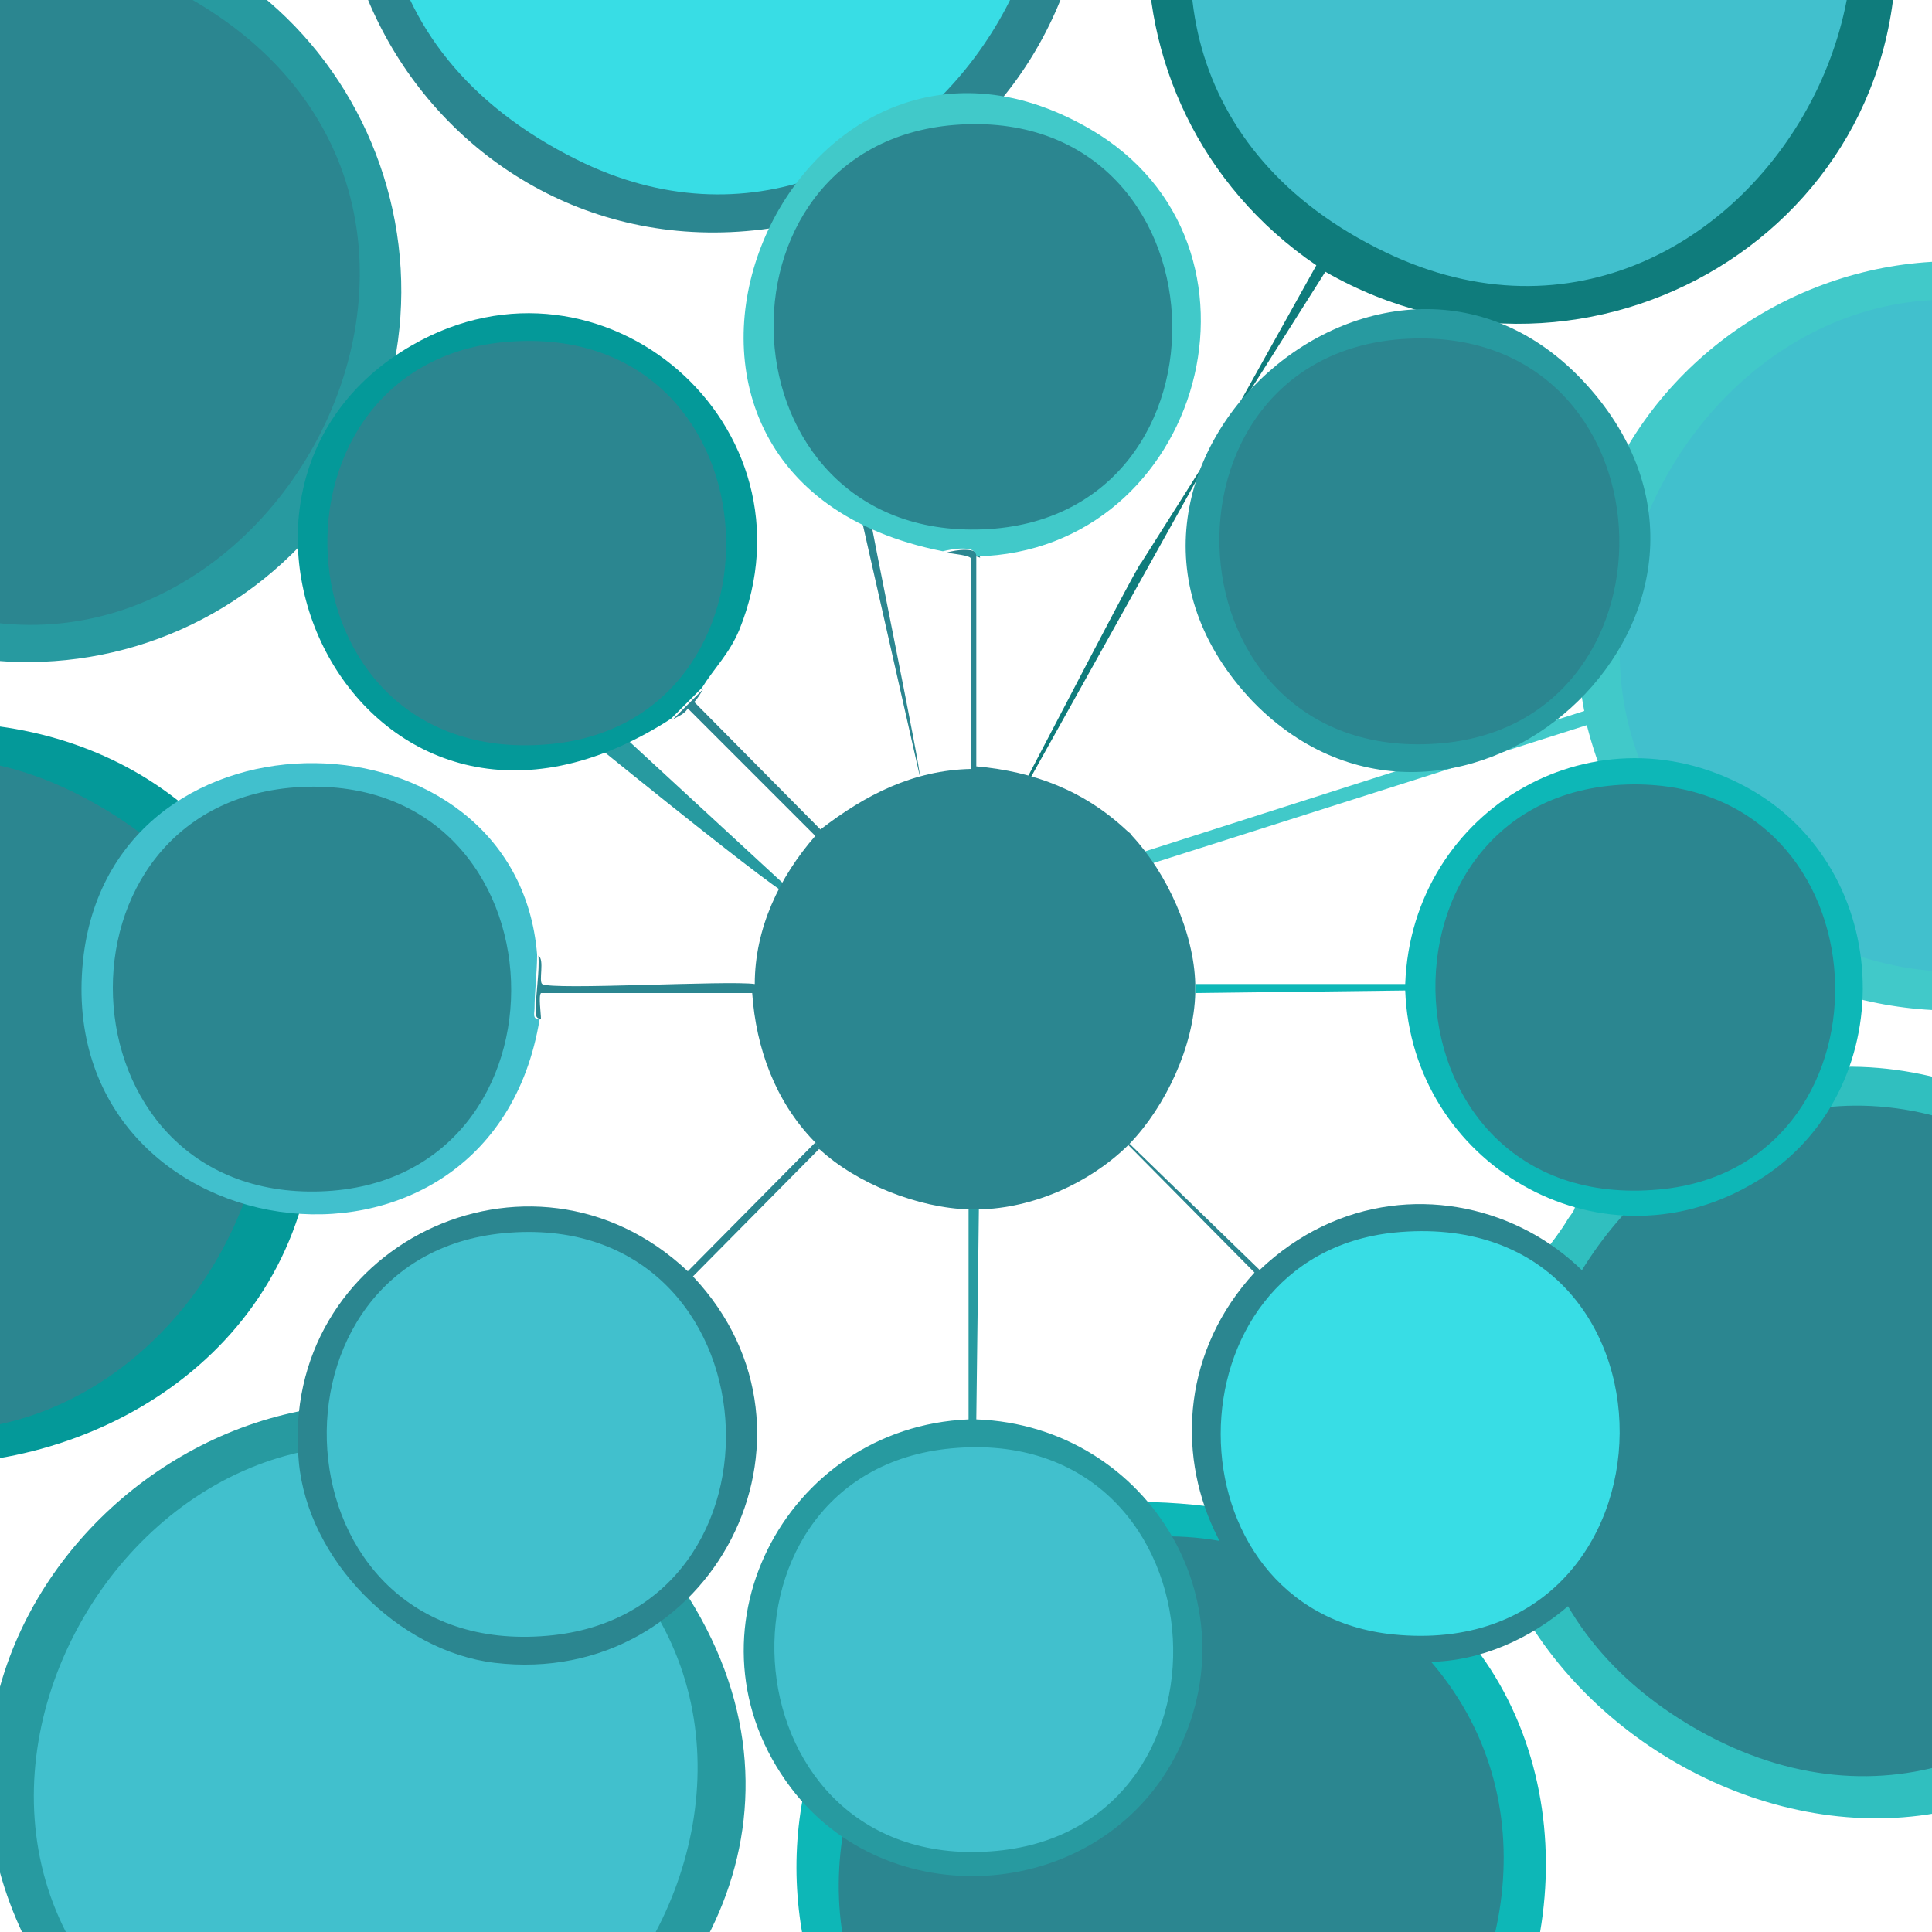
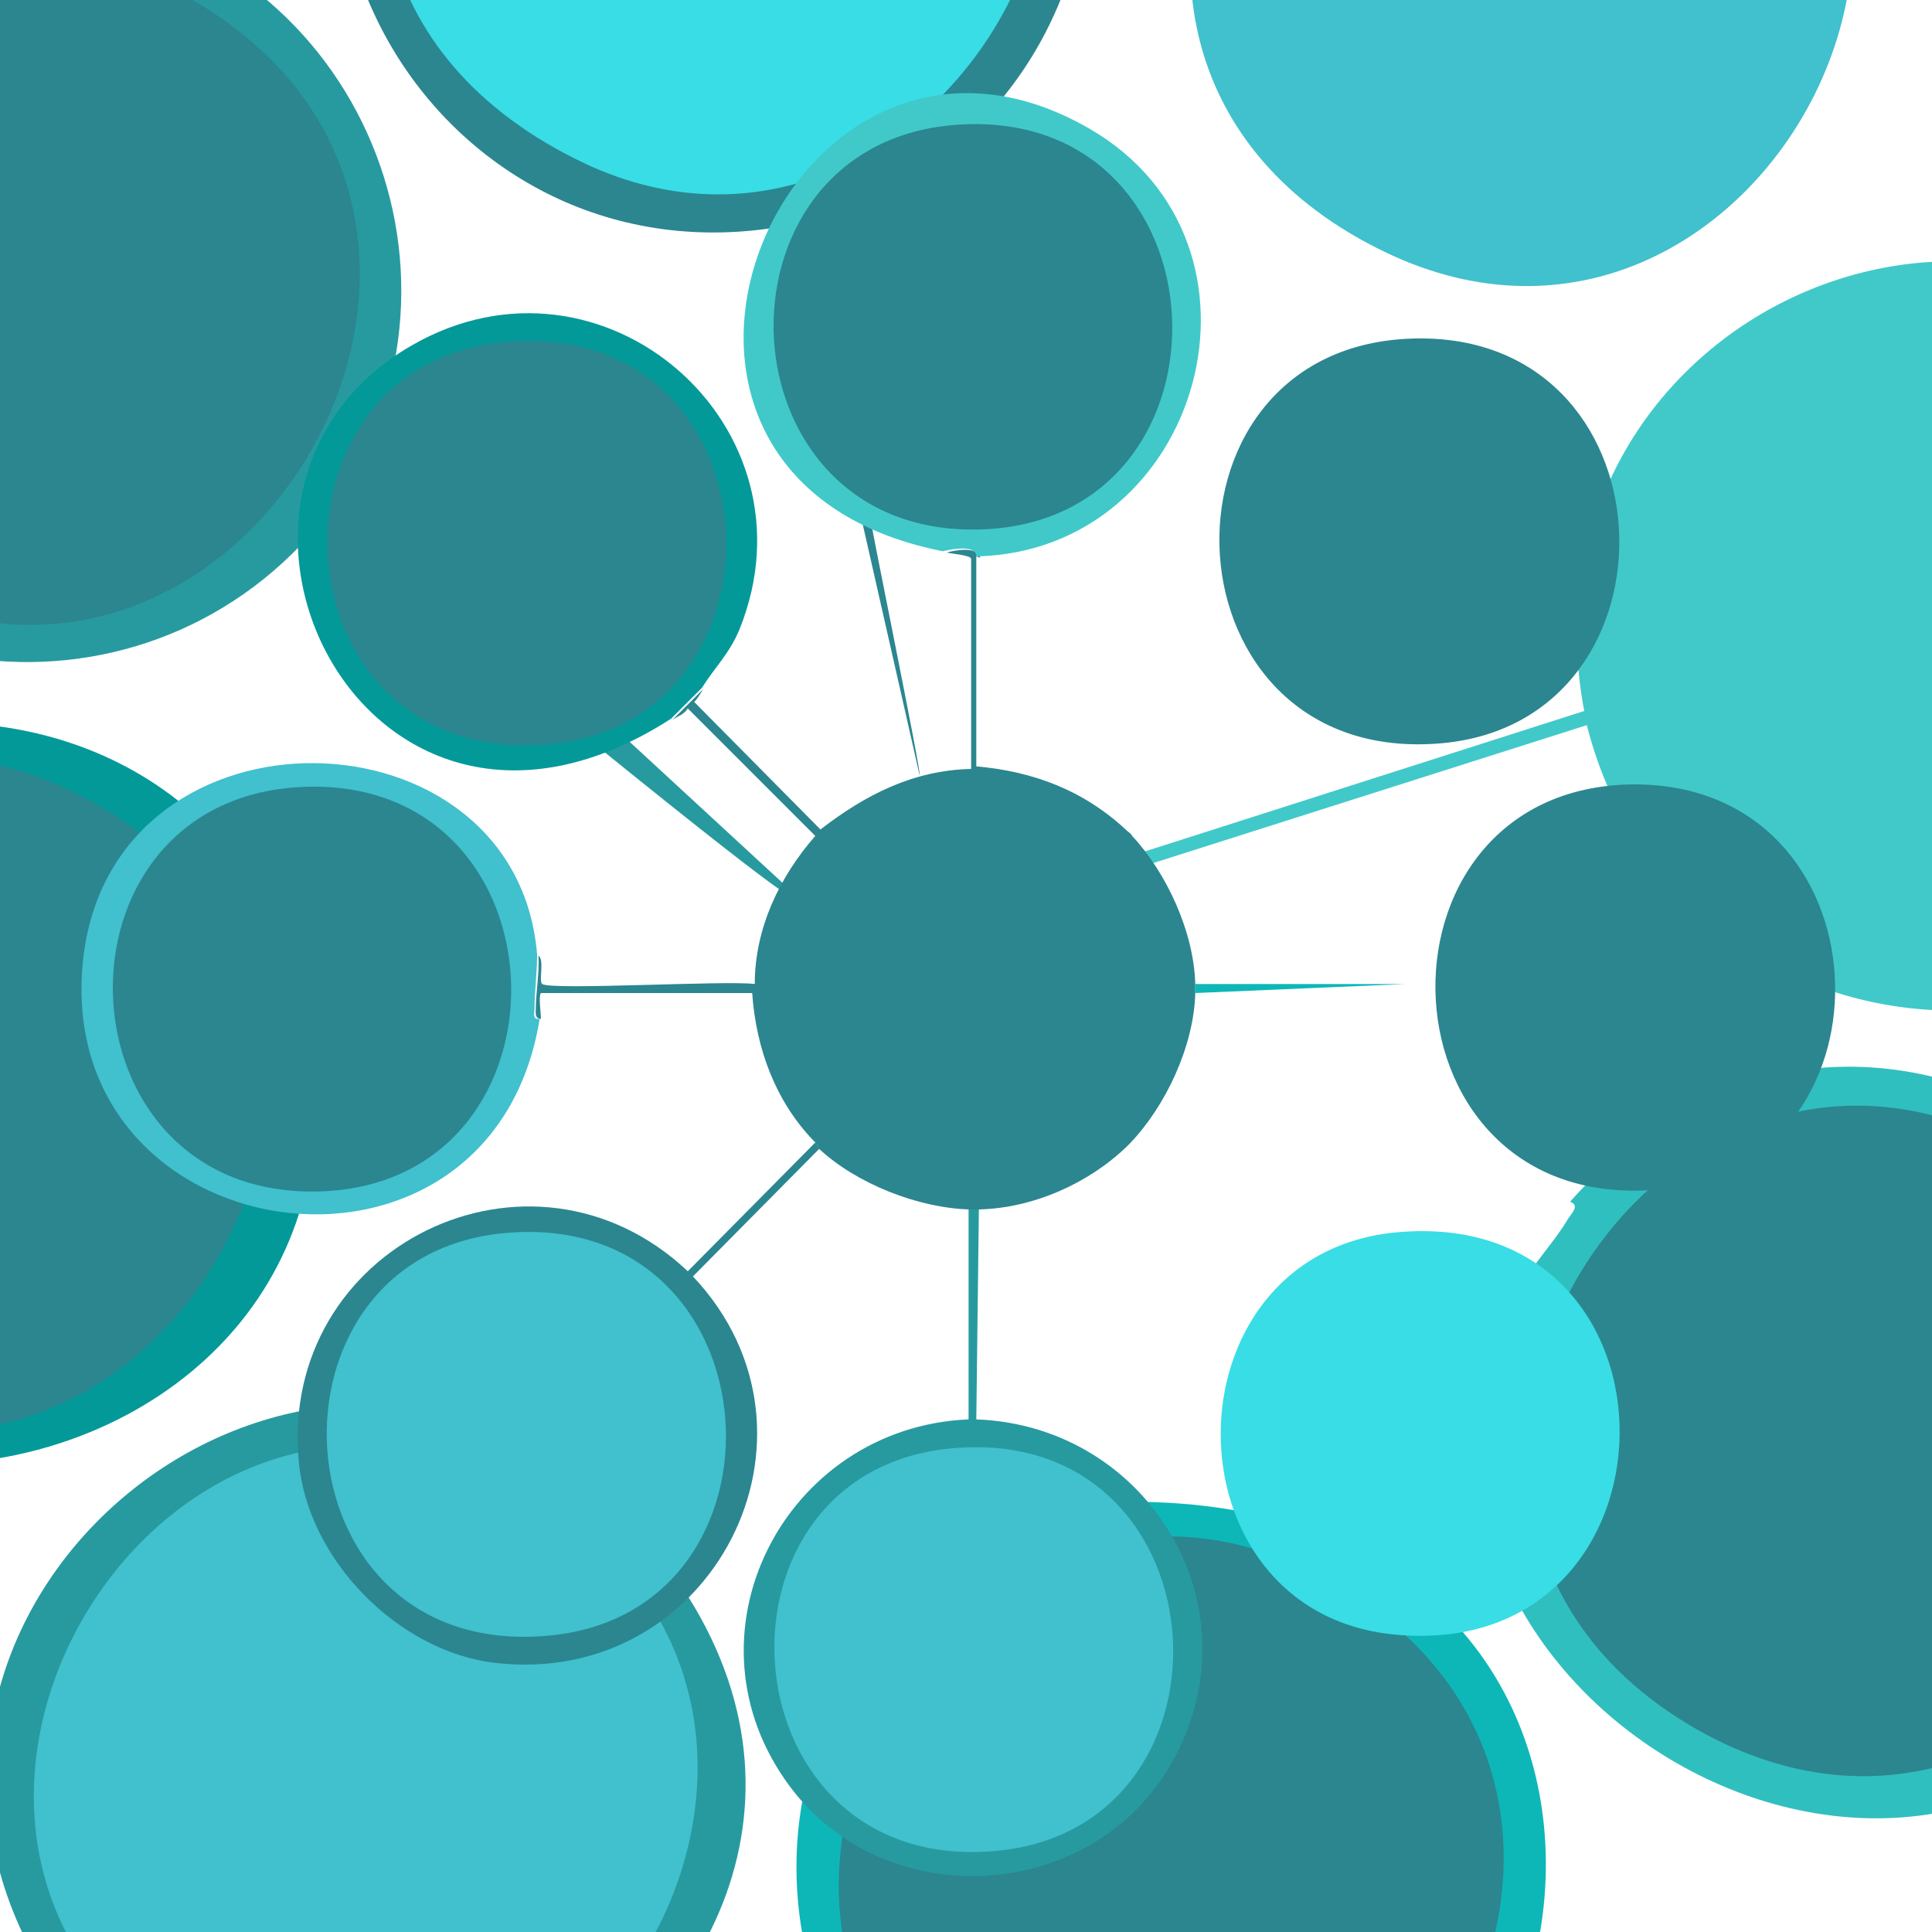
<svg xmlns="http://www.w3.org/2000/svg" viewBox="0 0 150 150">
  <clipPath id="a">
    <path d="m-.3-.3h150.5v150.5h-150.5z" />
  </clipPath>
  <g clip-path="url(#a)">
    <path d="m67.5 39.8c-.1 0 4.1 20.4 3.9 20.4l-9.7-42.8c-27 5.5-46-25.1-28.8-46.9 8.1-10.3 24.8-13.5 36.2-7.3 23.6 12.8 19.1 47.2-6.6 54.2l4.9 22.4z" fill="#2b8690" />
    <path d="m44.8 12.4c-34.7-17.2-2.8-66.7 27.2-43.1 23.2 18.2-.9 56.2-27.2 43.1z" fill="#38dde5" />
    <path d="m83.9 67.7 39.1-12.5c-5.2-27.2 25.9-45.6 47.5-28 9.6 7.8 13.1 23.8 7.4 34.9-12.4 24.5-48 20.6-54.7-5.8l-39.3 12.5c-.1-.7 0-1 0-1.1z" fill="#41c9c9" />
-     <path d="m139.6 72.2c-30.3-16.2-5.6-60.9 23.4-45.9 31.4 16.2 5.9 61.6-23.4 45.9z" fill="#41c0cd" />
-     <path d="m75.6 68.3 26.6-47.7c-18.2-12.4-17.5-39.8 2.5-50.3 17.9-9.5 40.7 3 42.4 23.3 2 24.1-23.8 39.2-44.2 27.5l-14.3 22.6c-.2-.1-12.9 24.7-13.1 24.6z" fill="#0f7c7c" />
    <path d="m107.6 19.6c-32.2-15.4-7.5-61.5 21.7-46.6 31 15.7 7.1 60.4-21.7 46.6z" fill="#41c0cd" />
    <path d="m61.9 69.7c-.1.2 1 1.7-19.4-14.9l-15.9-16.5c-12.6 18.5-40 17.3-50.4-2.9-9.9-19.2 5.3-43.3 27-42.2 22.4 1.1 34.9 25.3 23.9 44.3l34.8 32.1z" fill="#279aa0" />
    <path d="m-11.4 44.3c-27.6-17.2-3.5-58.8 23.9-45.6 33.7 16.2 6 64.2-23.9 45.6z" fill="#2b8690" />
    <path d="m82.1 117.8 5.3-1.2c46.5-.4 39.6 59.3 2.5 57.7-27.8-1.2-38.4-36.5-15.8-52.9 2.7-1.9 5.2-2.4 7.9-3.6z" fill="#0db7b7" />
    <path d="m78.5 167.8c-29.8-16.7-4.5-60.5 24.1-45.4 31.2 16.5 5.2 61.9-24.1 45.4z" fill="#2b8690" />
    <path d="m43.6 113.3c-.6 1.3 2 2.5 3.2 2.7 35.5 33.7-23.8 74.7-44.4 35.4-13.6-25.8 16.5-53 41.2-38.2z" fill="#279aa0" />
    <path d="m16.7 161.2c-31.2-16.4-4.9-62.2 24.4-45.3 29.2 16.9 4.3 60.4-24.4 45.3z" fill="#41c0cd" />
    <path d="m117.9 100.2c.9-1.8 2.8-3.8 3.8-5.5.3-.5 1-1.1.2-1.4 25.7-29 68.9 8.3 44.5 37.8-21.2 25.7-63.5-2.6-48.6-30.9z" fill="#30bfbf" />
    <path d="m131.8 134.3c-29.9-17-3.5-61.6 25.4-44.7 29.3 17.2 3.6 61.1-25.4 44.7z" fill="#2b8690" />
    <path d="m23.6 78c0 .2.1.6.2.8 7.9 39.3-52.7 49.3-57.6 9.7-4.6-36.5 49.1-45.1 57.4-10.5z" fill="#049999" />
    <path d="m-17.5 107.5c-29.6-16.8-4.6-60.2 23.6-45.8 31.9 16.3 5.8 62.5-23.6 45.8z" fill="#2b8690" />
  </g>
  <path d="m75.8 43.2v16.3c4.5.4 8.4 1.9 11.7 5 .1.1.3.2.4.4 2.7 2.9 4.8 7.5 4.9 11.5v.7c-.1 4.1-2.3 8.8-5.1 11.7l-.2.2c-3 2.9-7.3 4.8-11.5 4.9h-.7c-4-.1-8.8-2-11.7-4.7 0 0 0-.2-.4-.6-3-3.1-4.5-7.2-4.8-11.5h-16.4c-.2.2 0 1.6 0 2-.5 0-.4-.5-.4-.8 0-1.2.3-2.9.2-4.1.5.3 0 2 .3 2.2.7.5 14.5-.3 16.5 0 0-4.3 1.9-8.3 4.7-11.5l-9.9-9.9c-.3.5-.8.6-1.2.9l2.4-2.4c-.2.3-.4.7-.7 1l9.8 9.9c3.5-2.7 7.2-4.6 11.7-4.7v-16.3c0-.3-1.5-.4-1.9-.5.7-.2 2.4-.5 2.6.4z" fill="#2b8690" />
-   <path d="m87.5 89s.1-.1.2-.2l10.1 9.8c12.2-11.6 31.9-2.1 30.2 14.8-.8 8-8.4 15.1-16.3 15.6-16.4 1.1-25.3-18.2-14.3-30.2l-9.8-9.9z" fill="#2b8690" />
  <path d="m108.2 95.7c23.6-2.4 23.2 33.5 0 31.2-17.9-1.8-17.9-29.3 0-31.2z" fill="#38dde5" />
  <path d="m63.6 89.2-9.8 9.9c11.6 12.3 1.5 32-15.4 30-7.5-.9-14.5-8-15.2-15.6-1.6-16.7 18-26.3 30.2-14.8l9.9-10c.3.3.3.5.4.6z" fill="#2b8690" />
  <path d="m39.6 95.7c20.9-1.5 22.7 29.6 2.9 31.3-21.5 1.9-23.1-29.9-2.9-31.3z" fill="#41c0cd" />
  <path d="m76 93.9-.2 16.3c13.5.5 22 14.8 15.1 26.8-6.2 10.7-22 11.7-29.5 1.8-8.9-11.8-.5-28 13.8-28.6v-16.3h.7z" fill="#279aa0" />
  <path d="m73.4 112.5c21.7-2.5 23.9 29.3 4 31.2-21.1 2-23.4-28.9-4-31.2z" fill="#41c0cd" />
-   <path d="m92.8 77.1v-.7h16.3c.5-13.7 15-22 27-15 11.4 6.7 11.4 24.1-.2 30.6-11.9 6.8-26.3-1.7-26.8-15.1z" fill="#0db7b7" />
+   <path d="m92.8 77.1v-.7h16.3z" fill="#0db7b7" />
  <path d="m126.8 60.9c19.9-.1 21 29.2 2.5 31.4-22.7 2.6-24-31.2-2.5-31.4z" fill="#2b8690" />
  <path d="m54.5 53.4-2.4 2.4c-23.9 15.4-39.8-17.7-20.1-29 14.8-8.5 31.8 6.3 25.4 22.1-.8 1.9-1.9 2.9-2.9 4.5z" fill="#049999" />
  <path d="m40 26.5c20.8-1.1 22 29.8 2.4 31.3-21.5 1.7-22.9-30.3-2.4-31.3z" fill="#2b8690" />
  <path d="m75.8 43.2c0-.9-1.8-.6-2.6-.4-29.3-5.8-12.1-46.4 11.4-32.8 15.4 8.9 8.8 32.8-8.8 33.2z" fill="#41c9c9" />
  <path d="m74.1 9.7c21.5-1.7 22.8 30.6 2.2 31.4s-21.9-29.8-2.2-31.4z" fill="#2b8690" />
  <path d="m41.7 74.2c0 1.2-.2 2.9-.2 4.1 0 .3-.2.9.4.8-3.8 23.4-38.3 18.2-35.4-5 2.6-20.2 33.6-19.4 35.2 0z" fill="#41c0cd" />
  <path d="m23.4 61.1c21-1 21.9 30.7 1.5 31.4-20.7.7-21.8-30.4-1.5-31.4z" fill="#2b8690" />
-   <path d="m97.7 54.9s-.3-.3-.4-.4c-16.9-17.7 11.1-42.6 26.6-23.8 14.2 17.3-10.6 39.3-26.2 24.2z" fill="#279aa0" />
  <path d="m109.3 26.3c20.8-1 22 29.6 2.7 31.4-21.8 2-23.4-30.4-2.7-31.4z" fill="#2b8690" />
</svg>